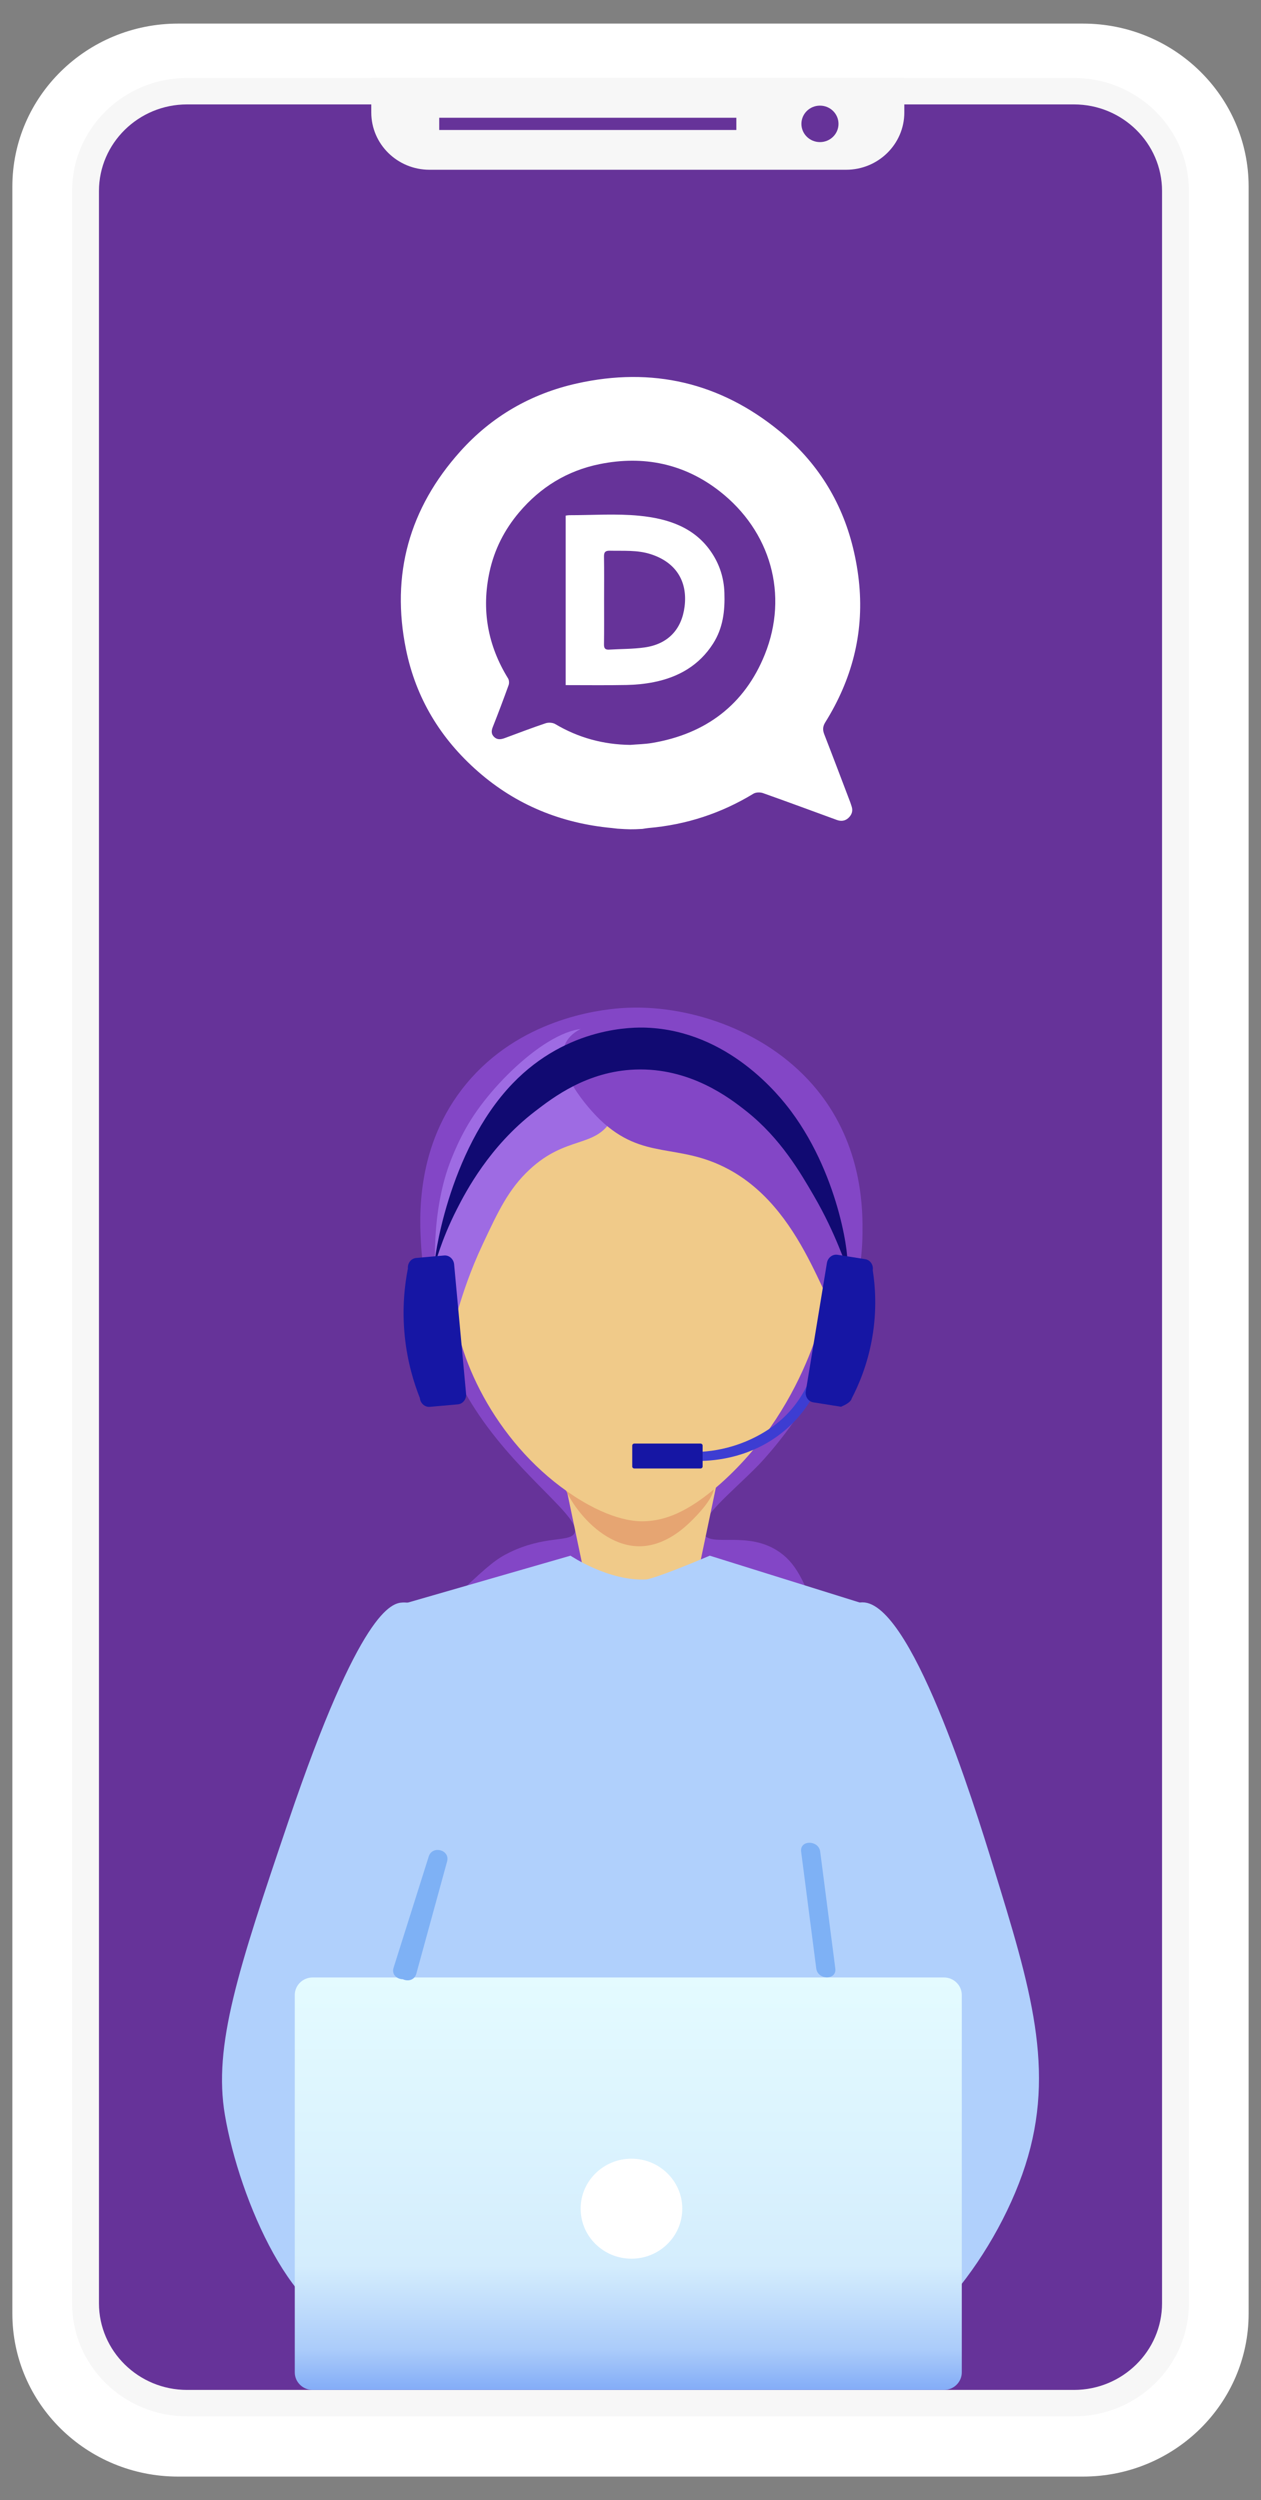
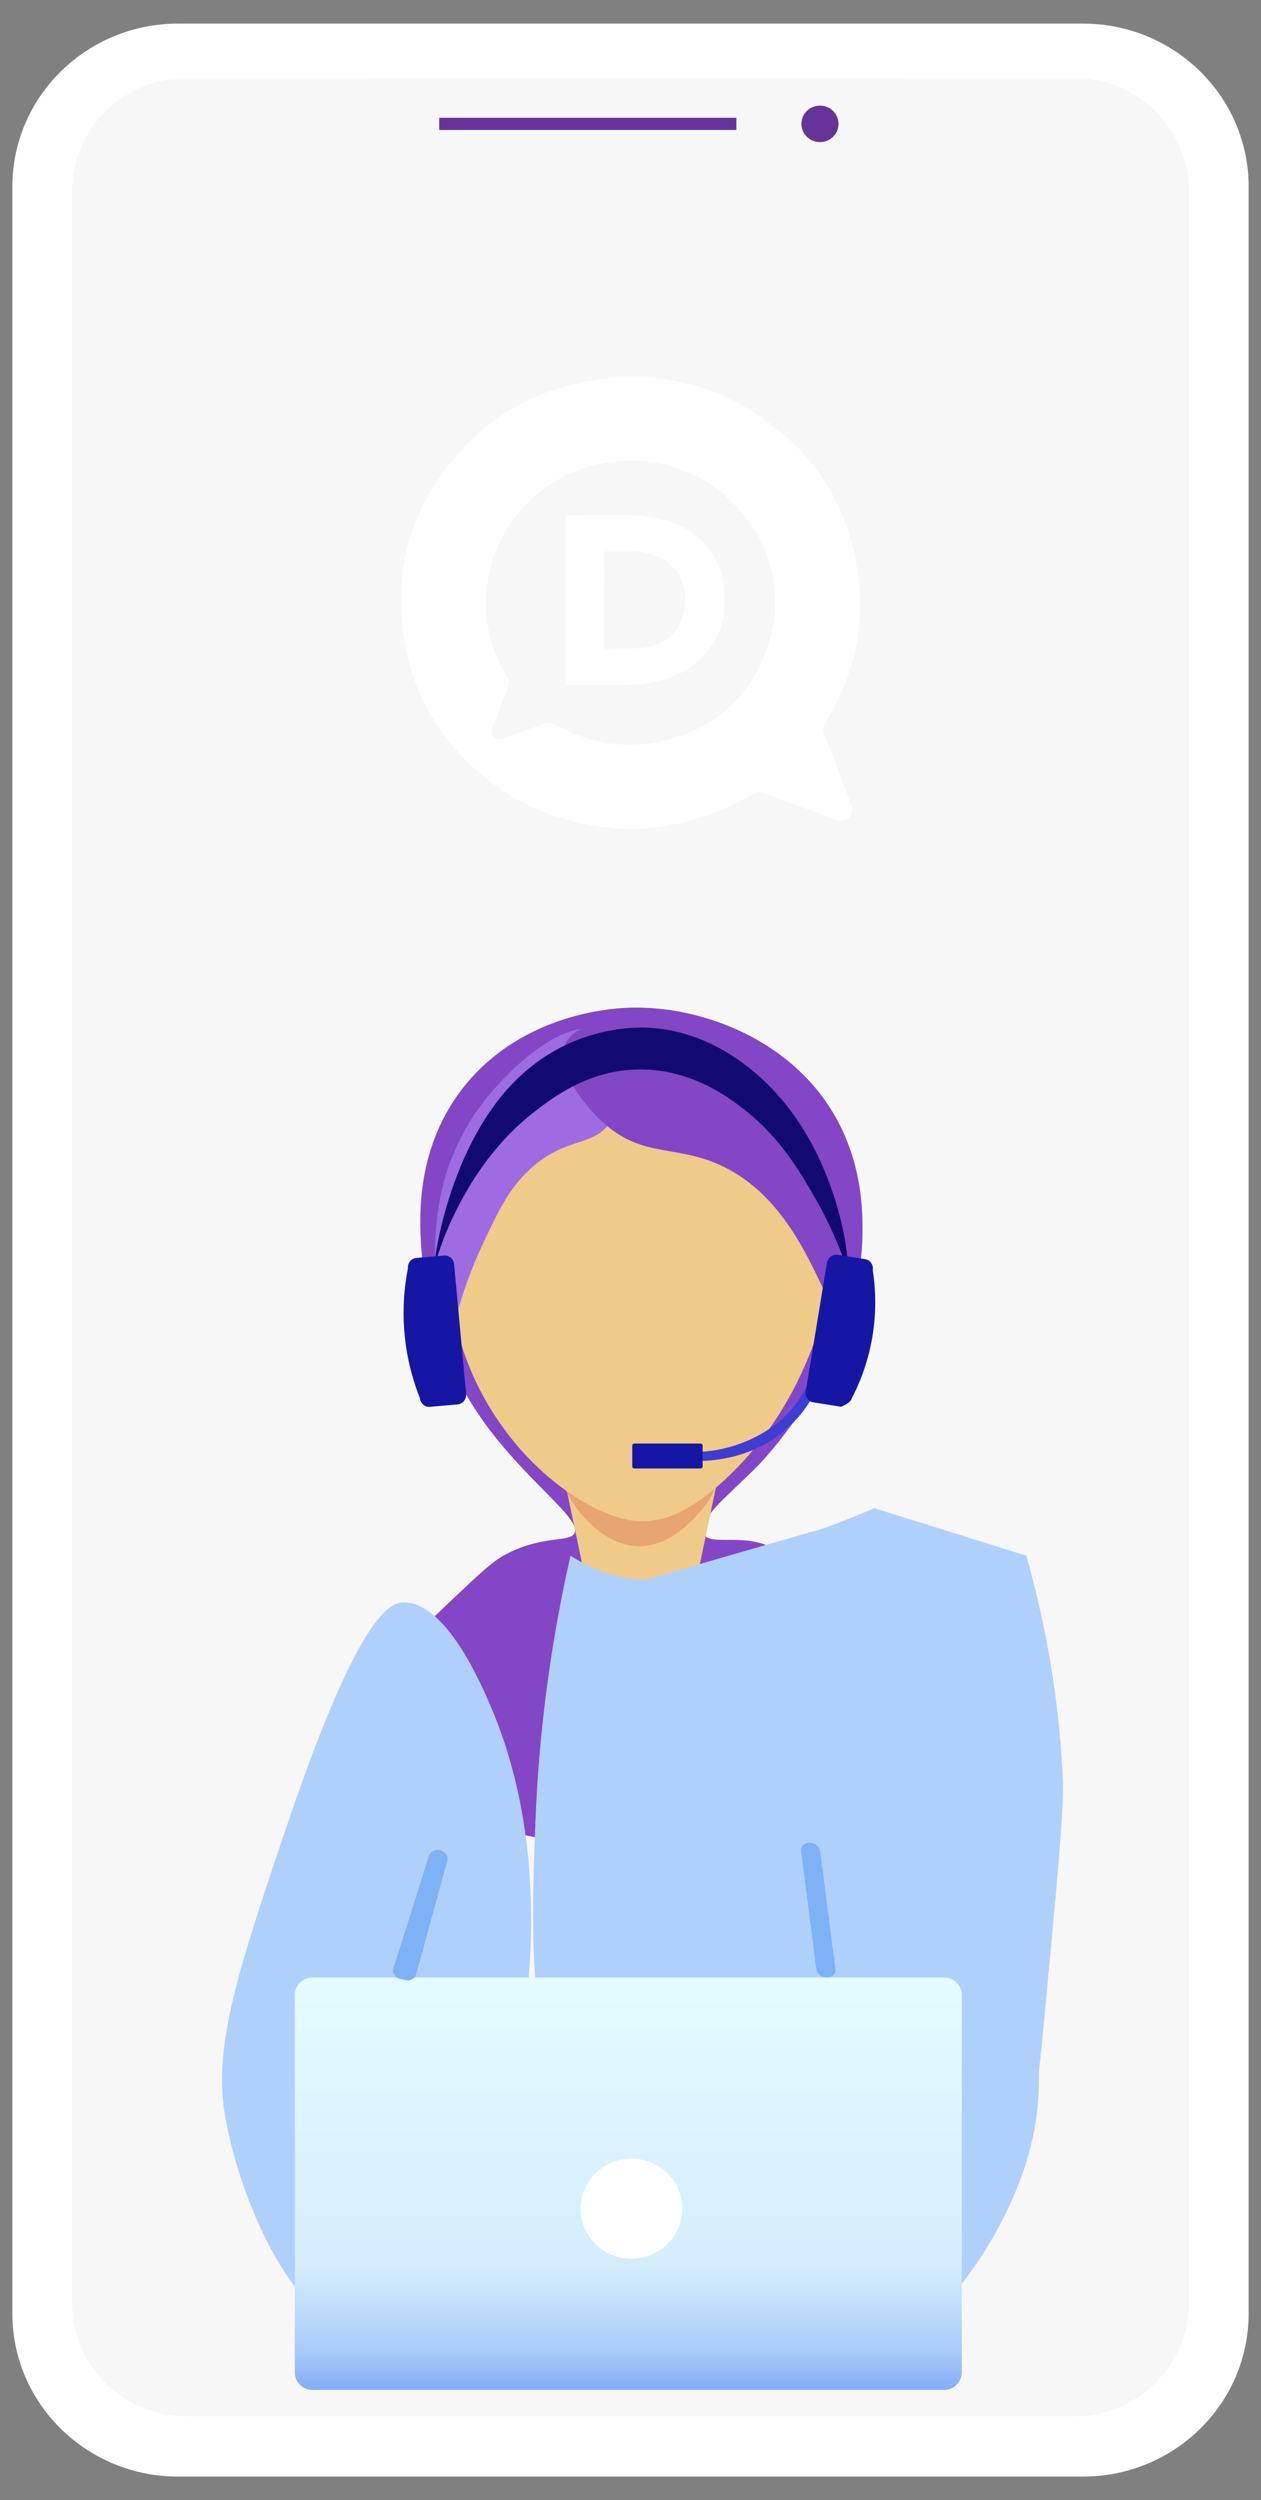
<svg xmlns="http://www.w3.org/2000/svg" width="100%" height="100%" viewBox="0 0 280 555" version="1.1" xml:space="preserve" style="fill-rule:evenodd;clip-rule:evenodd;stroke-linejoin:round;stroke-miterlimit:1.414;">
  <rect x="0" y="0" width="280" height="555" fill="#808080" stroke="none" />
  <g>
    <g>
      <g id="OBJECTS">
        <path d="M240.456,5.237l-200.91,0c-20.321,0 -36.801,16.209 -36.801,36.194l0,472.138c0,19.993 16.48,36.194 36.801,36.194l200.91,0c20.319,0 36.799,-16.201 36.799,-36.194l0,-472.138c0,-19.985 -16.48,-36.194 -36.799,-36.194" style="fill:#fff;fill-rule:nonzero;" />
        <path d="M263.997,42.409l0,468.881c0,13.86 -11.427,25.101 -25.532,25.101l-196.93,0c-14.105,0 -25.53,-11.241 -25.53,-25.101l0,-468.881c0,-13.861 11.425,-25.1 25.53,-25.1l196.93,0c14.105,0 25.532,11.239 25.532,25.1" style="fill:#f7f7f7;fill-rule:nonzero;" />
-         <path d="M41.536,530.525c-10.786,0 -19.562,-8.63 -19.562,-19.237l0,-468.875c0,-10.608 8.776,-19.237 19.562,-19.237l196.929,0c10.786,0 19.563,8.629 19.563,19.237l0,468.875c0,10.607 -8.777,19.237 -19.563,19.237l-196.929,0Z" style="fill:#639;fill-rule:nonzero;" />
        <g>
          <path d="M139.942,165.356c1.61,-0.136 3.239,-0.158 4.826,-0.425c12.009,-2.017 20.582,-8.54 25.053,-19.639c5.34,-13.26 1.3,-27.417 -10.052,-36.264c-7.846,-6.115 -16.884,-7.977 -26.625,-6.003c-7.191,1.457 -13.157,5.13 -17.874,10.708c-3.275,3.873 -5.502,8.275 -6.567,13.184c-1.823,8.405 -0.438,16.309 4.108,23.675c0.238,0.386 0.284,1.048 0.128,1.481c-1.122,3.116 -2.29,6.217 -3.512,9.297c-0.332,0.836 -0.384,1.546 0.262,2.196c0.697,0.702 1.52,0.598 2.371,0.284c3.027,-1.121 6.041,-2.275 9.101,-3.3c0.627,-0.21 1.57,-0.149 2.126,0.18c5.13,3.04 10.664,4.554 16.655,4.626m-2.849,18.594c-0.445,-0.04 -0.839,-0.107 -1.249,-0.145c-11.251,-1.052 -21.203,-5.106 -29.667,-12.505c-8.35,-7.3 -13.816,-16.315 -16.021,-27.113c-3.392,-16.613 0.702,-31.35 12.075,-44.014c6.928,-7.713 15.629,-12.769 25.864,-15.052c16.734,-3.733 31.815,-0.189 44.982,10.579c8.292,6.781 13.763,15.47 16.311,25.821c0.669,2.716 1.148,5.504 1.404,8.287c1.012,10.997 -1.69,21.152 -7.537,30.522c-0.584,0.937 -0.61,1.709 -0.226,2.693c1.949,4.999 3.842,10.019 5.752,15.034c0.119,0.314 0.212,0.637 0.319,0.955c0.332,0.985 0.049,1.826 -0.674,2.522c-0.746,0.72 -1.652,0.834 -2.608,0.484c-5.468,-1.995 -10.923,-4.025 -16.411,-5.966c-0.618,-0.218 -1.57,-0.193 -2.106,0.133c-7.163,4.36 -14.92,6.9 -23.306,7.623c-0.369,0.031 -0.826,0.116 -1.359,0.195c-2.333,0.132 -2.954,0.119 -5.543,-0.053" style="fill:#fff;" />
          <path d="M134.134,133.096c0,3.306 0.03,6.613 -0.02,9.92c-0.013,0.869 0.232,1.247 1.135,1.192c2.629,-0.162 5.284,-0.118 7.881,-0.486c5.183,-0.733 8.247,-3.99 8.882,-9.092c0.709,-5.706 -2.029,-9.88 -7.593,-11.635c-2.945,-0.93 -5.976,-0.679 -8.99,-0.748c-0.994,-0.023 -1.333,0.304 -1.315,1.305c0.058,3.181 0.022,6.362 0.02,9.544m-8.526,18.988l0,-37.624c0.278,-0.036 0.52,-0.093 0.763,-0.093c5.196,0.003 10.434,-0.382 15.58,0.123c6.368,0.625 12.372,2.554 16.143,8.31c1.737,2.651 2.644,5.546 2.757,8.751c0.141,4.019 -0.29,7.844 -2.519,11.329c-3.073,4.806 -7.626,7.434 -13.148,8.54c-1.969,0.394 -4.004,0.593 -6.015,0.635c-4.468,0.092 -8.939,0.029 -13.561,0.029" style="fill:#fff;" />
        </g>
        <path d="M200.801,17.309l0,7.66c0,7.022 -5.79,12.715 -12.932,12.715l-92.496,0c-7.142,0 -12.931,-5.693 -12.931,-12.715l0,-7.66l118.359,0Z" style="fill:#f7f7f7;fill-rule:nonzero;" />
        <rect x="97.528" y="26.14" width="65.975" height="2.714" style="fill:#639;" />
        <path d="M186.187,27.497c0,2.235 -1.844,4.048 -4.118,4.048c-2.275,0 -4.119,-1.813 -4.119,-4.048c0,-2.237 1.844,-4.049 4.119,-4.049c2.274,0 4.118,1.812 4.118,4.049" style="fill:#639;fill-rule:nonzero;" />
      </g>
    </g>
    <g>
      <g>
        <path d="M141.038,223.668c-1.207,0.006 -2.243,0.058 -3.091,0.119c-5.519,0.397 -22.66,2.606 -34.408,16.8c-11.374,13.742 -10.395,29.899 -10.021,36.069c0.101,1.672 0.256,2.905 0.39,3.99c0.882,7.154 3.529,20.326 12.452,33.465c9.753,14.362 23.228,23.124 21.129,26.359c-1.22,1.879 -6.612,0.385 -14.373,4.162c-2.804,1.365 -4.647,2.838 -10.452,8.324c-10.85,10.252 -16.275,15.378 -16.985,18.033c-3.15,11.773 10.299,24.85 11.759,26.359c9.985,10.323 22.093,11.146 41.81,12.485c15.274,1.038 25.516,1.575 35.277,-5.549c3.047,-2.224 10.687,-7.277 13.066,-16.647c1.808,-7.123 -0.537,-13.535 -5.226,-26.358c-3.336,-9.122 -5.087,-13.743 -9.146,-16.647c-7.045,-5.041 -15.454,-1.039 -16.986,-4.162c-1.573,-3.206 6.096,-8.997 12.192,-15.26c1.514,-1.555 22.798,-23.978 23.086,-51.328c0.049,-4.755 0.192,-18.261 -8.981,-30.52c-10.191,-13.621 -27.44,-19.77 -41.492,-19.694Z" style="fill:#8346c6;fill-rule:nonzero;" />
        <path d="M89.434,355.73c-2.446,0.092 -9.466,1.591 -25.39,48.554c-11.185,32.985 -16.724,49.793 -14.106,65.201c3.225,18.98 15.613,47.288 29.622,47.167c23.613,-0.203 53.443,-81.189 29.621,-137.339c-2.225,-5.246 -10.157,-23.944 -19.747,-23.583Z" style="fill:#b0d0fc;fill-rule:nonzero;" />
        <path d="M190.993,355.732c11.02,-1.518 25.346,44.934 29.622,58.798c8.206,26.611 13.864,44.955 7.052,66.148c-6.864,21.358 -26.11,44.734 -38.084,41.159c-27.889,-8.325 -18.225,-163.399 1.41,-166.105Z" style="fill:#b0d0fc;fill-rule:nonzero;" />
        <path d="M125.412,328.744l5.208,24.886c0.002,0 23.437,0 23.439,0c0.001,-0.002 5.209,-24.886 5.209,-24.886c0,0 -33.856,0 -33.856,0Z" style="fill:#f0ca89;fill-rule:nonzero;" />
-         <path d="M143.547,350.605c-8.332,0.483 -16.87,-5.27 -16.87,-5.27c-0.003,0 -36.549,10.541 -36.55,10.541c-5.373,23.687 -7.167,43.724 -7.746,58.119c-1.201,29.818 -1.946,56.993 14.106,83.236c3.889,6.359 7.823,11.125 10.51,14.13c12.419,1.657 26.579,2.759 42.173,2.635c9.91,-0.08 19.178,-0.644 27.718,-1.506c2.275,-2.743 5.451,-6.945 8.463,-12.485c7.16,-13.166 8.413,-24.72 9.874,-40.231c3.006,-31.908 4.509,-47.864 4.232,-54.103c-0.553,-12.446 -2.408,-29.699 -8.113,-49.795c-0.078,-0.025 -16.794,-5.247 -16.871,-5.271c-8.434,-2.635 -16.868,-5.27 -16.868,-5.27c-12.207,5.163 -14.058,5.27 -14.058,5.27Z" style="fill:#b0d0fc;fill-rule:nonzero;" />
+         <path d="M143.547,350.605c-8.332,0.483 -16.87,-5.27 -16.87,-5.27c-5.373,23.687 -7.167,43.724 -7.746,58.119c-1.201,29.818 -1.946,56.993 14.106,83.236c3.889,6.359 7.823,11.125 10.51,14.13c12.419,1.657 26.579,2.759 42.173,2.635c9.91,-0.08 19.178,-0.644 27.718,-1.506c2.275,-2.743 5.451,-6.945 8.463,-12.485c7.16,-13.166 8.413,-24.72 9.874,-40.231c3.006,-31.908 4.509,-47.864 4.232,-54.103c-0.553,-12.446 -2.408,-29.699 -8.113,-49.795c-0.078,-0.025 -16.794,-5.247 -16.871,-5.271c-8.434,-2.635 -16.868,-5.27 -16.868,-5.27c-12.207,5.163 -14.058,5.27 -14.058,5.27Z" style="fill:#b0d0fc;fill-rule:nonzero;" />
        <path d="M142.269,343.245c5.625,-0.149 9.884,-4.297 11.17,-5.55c0.871,-0.848 6.042,-5.884 4.964,-8.323c-1.231,-2.79 -8.901,1.738 -21.099,0c-8.186,-1.167 -11.538,-4.177 -12.411,-2.775c-1.585,2.546 6.673,16.931 17.376,16.648Z" style="fill:#e6a572;fill-rule:nonzero;" />
        <path d="M134.682,229.367c-1.362,0.252 -23.279,4.652 -30.77,22.87c-0.473,1.149 -1.771,5.845 -2.554,11.934c-0.225,1.741 -0.477,4.195 -0.64,9.711c-0.17,5.781 -0.169,12.416 0,15.259c0.778,13.098 10.232,32.231 26.8,43.005c8.675,5.641 14.1,5.611 15.65,5.549c4.219,-0.166 9.371,-1.73 16.793,-8.323c20.38,-18.104 23.98,-43.005 23.98,-43.005c1.603,-11.094 3.968,-27.457 -7.246,-41.418c-9.546,-11.884 -26.07,-18.533 -42.013,-15.582Z" style="fill:#f0ca89;fill-rule:nonzero;" />
        <path d="M135.829,248.555c-3.667,6.333 -10.072,3.473 -18.23,11.06c-4.659,4.332 -6.953,9.216 -10.417,16.591c-5.681,12.093 -6.122,19.504 -7.813,19.355c-2.165,-0.189 -3.296,-12.491 -2.604,-22.121c0.514,-7.16 1.968,-11.911 2.604,-13.825c0.249,-0.75 2.031,-6.021 5.209,-11.06c6.566,-10.416 21.496,-23.66 28.647,-19.357c4.673,2.813 6.165,13.206 2.604,19.357Z" style="fill:#9e6be3;fill-rule:nonzero;" />
        <path d="M125.412,231.963c-2.588,6.49 7.282,16.084 7.813,16.592c9.69,9.241 17.327,4.935 28.647,11.06c18.131,9.81 21.682,34.727 26.044,33.182c1.482,-0.526 1.856,-4.037 2.604,-11.061c0.375,-3.529 0.859,-8.077 0,-13.825c-0.339,-2.264 -1.79,-10.756 -7.813,-19.356c-5.13,-7.324 -10.891,-10.893 -15.626,-13.827c-5.218,-3.231 -12.954,-7.974 -23.439,-8.294c-4.207,-0.129 -15.832,-0.485 -18.23,5.529Z" style="fill:#8346c6;fill-rule:nonzero;" />
        <path d="M96.502,280.812c-0.268,-0.141 2.813,-25.199 17.322,-40.291c12.282,-12.776 27.073,-12.498 29.694,-12.397c18.216,0.698 29.553,15.075 32.169,18.596c11.097,14.94 13.026,33.743 12.372,34.092c-0.405,0.217 -2.152,-6.461 -7.423,-15.497c-2.867,-4.911 -7.25,-12.559 -14.847,-18.595c-3.738,-2.97 -12.539,-9.754 -24.746,-9.298c-10.692,0.398 -18.18,6.157 -22.27,9.298c-10.091,7.749 -15.318,17.762 -17.322,21.695c-3.696,7.255 -4.823,12.463 -4.949,12.397Z" style="fill:#110a72;fill-rule:nonzero;" />
        <path d="M155.086,324.31c-0.726,0 -1.319,-0.028 -1.749,-0.058l0.087,-1.929c3.088,0.051 6.155,-0.382 9.085,-1.245c5.897,-1.738 9.724,-4.798 11.094,-6.034c6.778,-6.112 8.081,-14.33 8.328,-17.579l2.01,0.093c-0.069,2.837 -0.97,12.667 -9.737,20.019c-7.03,5.895 -15.108,6.733 -19.118,6.733Z" style="fill:#3d3dd2;fill-rule:nonzero;" />
        <path d="M101.665,311.743l-6.216,0.555c-1.114,0.1 -2.115,-0.787 -2.224,-1.969c-1.283,-3.231 -2.758,-7.907 -3.349,-13.703c-0.639,-6.269 -0.004,-11.496 0.695,-15.042c-0.013,-0.145 -0.067,-0.906 0.455,-1.572c0.331,-0.423 0.814,-0.71 1.371,-0.759l6.217,-0.556c1.113,-0.099 2.114,0.787 2.223,1.97l2.655,28.745c0.109,1.183 -0.714,2.232 -1.827,2.331Z" style="fill:#1616a4;fill-rule:nonzero;" />
        <path d="M186.743,312.276l-6.162,-0.981c-1.103,-0.175 -1.849,-1.278 -1.656,-2.45l4.688,-28.493c0.193,-1.173 1.254,-1.988 2.358,-1.812l6.162,0.981c1.104,0.175 1.849,1.278 1.657,2.45c0.537,3.413 0.977,8.733 -0.138,15.091c-1.031,5.877 -3.003,10.44 -4.551,13.402c-0.023,0.143 -0.163,0.895 -2.358,1.812Z" style="fill:#1616a4;fill-rule:nonzero;" />
        <path d="M155.559,325.979l-14.717,0c-0.25,0 -0.455,-0.202 -0.455,-0.448l0,-4.636c0,-0.246 0.205,-0.447 0.455,-0.447l14.717,0c0.249,0 0.454,0.201 0.454,0.447l0,4.636c0,0.246 -0.205,0.448 -0.454,0.448Z" style="fill:#1616a4;fill-rule:nonzero;" />
        <path d="M209.608,530.525l-140.2,0c-2.175,0 -3.954,-1.75 -3.954,-3.889l0,-83.781c0,-2.139 1.779,-3.889 3.954,-3.889l140.2,0c2.175,0 3.954,1.75 3.954,3.889l0,83.781c0,2.139 -1.779,3.889 -3.954,3.889Z" style="fill:url(#_Linear1);" />
        <path d="M91.474,437.914c2.601,-8.23 5.201,-16.46 7.801,-24.691c-1.36,-0.369 -2.72,-0.737 -4.08,-1.106c-2.279,8.303 -4.557,16.605 -6.836,24.908c-0.71,2.589 3.371,3.694 4.082,1.107c2.277,-8.303 4.556,-16.606 6.834,-24.909c0.712,-2.595 -3.273,-3.658 -4.08,-1.106c-2.601,8.23 -5.201,16.46 -7.801,24.691c-0.811,2.563 3.273,3.659 4.08,1.106Z" style="fill:#7eb1f5;fill-rule:nonzero;" />
        <path d="M177.89,411.039c1.118,8.644 2.237,17.287 3.355,25.931c0.339,2.621 4.575,2.654 4.232,0c-1.119,-8.644 -2.237,-17.287 -3.355,-25.931c-0.339,-2.621 -4.576,-2.654 -4.232,0Z" style="fill:#7eb1f5;fill-rule:nonzero;" />
        <path d="M151.498,490.294c0,6.13 -5.052,11.099 -11.284,11.099c-6.233,0 -11.285,-4.969 -11.285,-11.099c0,-6.129 5.052,-11.098 11.285,-11.098c6.232,0 11.284,4.969 11.284,11.098Z" style="fill:#fff;fill-rule:nonzero;" />
      </g>
    </g>
  </g>
  <defs>
    <linearGradient id="_Linear1" x1="0" y1="0" x2="1" y2="0" gradientUnits="userSpaceOnUse" gradientTransform="matrix(5.70051e-16,91.559,-93.096,5.6064e-16,139.508,438.966)">
      <stop offset="0" style="stop-color:#e4fbff;stop-opacity:1" />
      <stop offset="0.7" style="stop-color:#d4edfd;stop-opacity:1" />
      <stop offset="0.9" style="stop-color:#abccfa;stop-opacity:1" />
      <stop offset="1" style="stop-color:#83acf7;stop-opacity:1" />
    </linearGradient>
  </defs>
</svg>